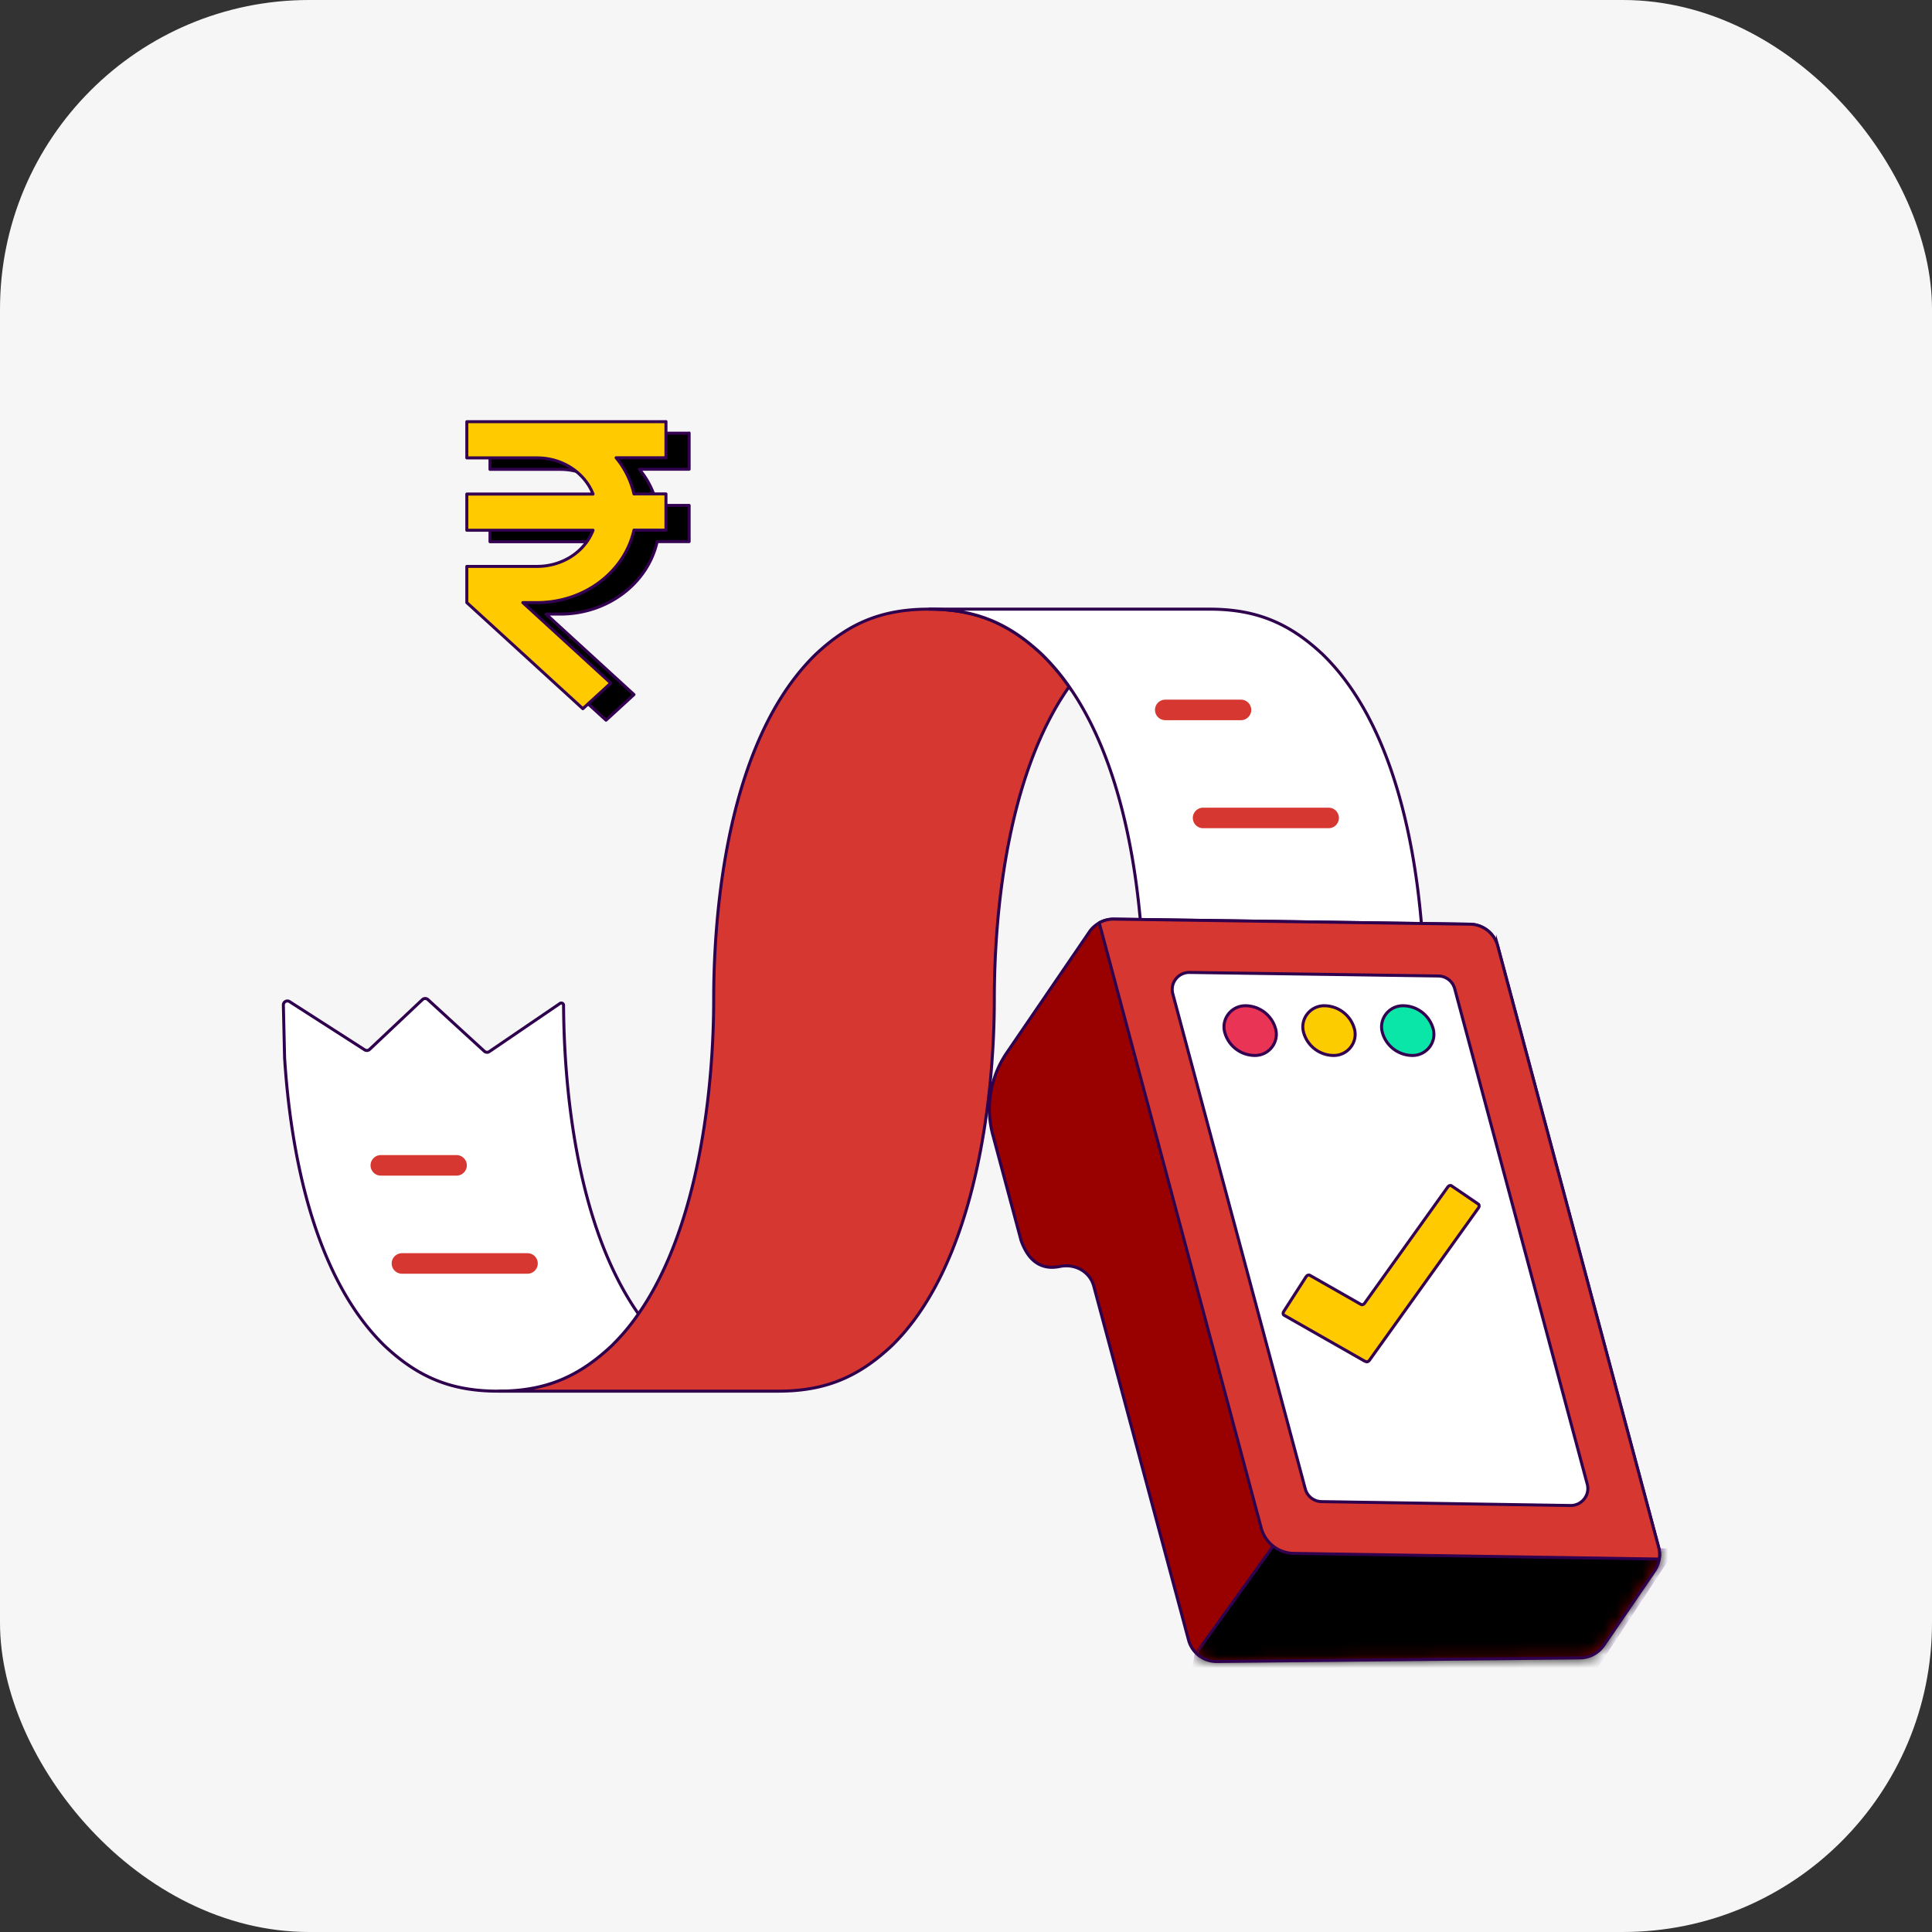
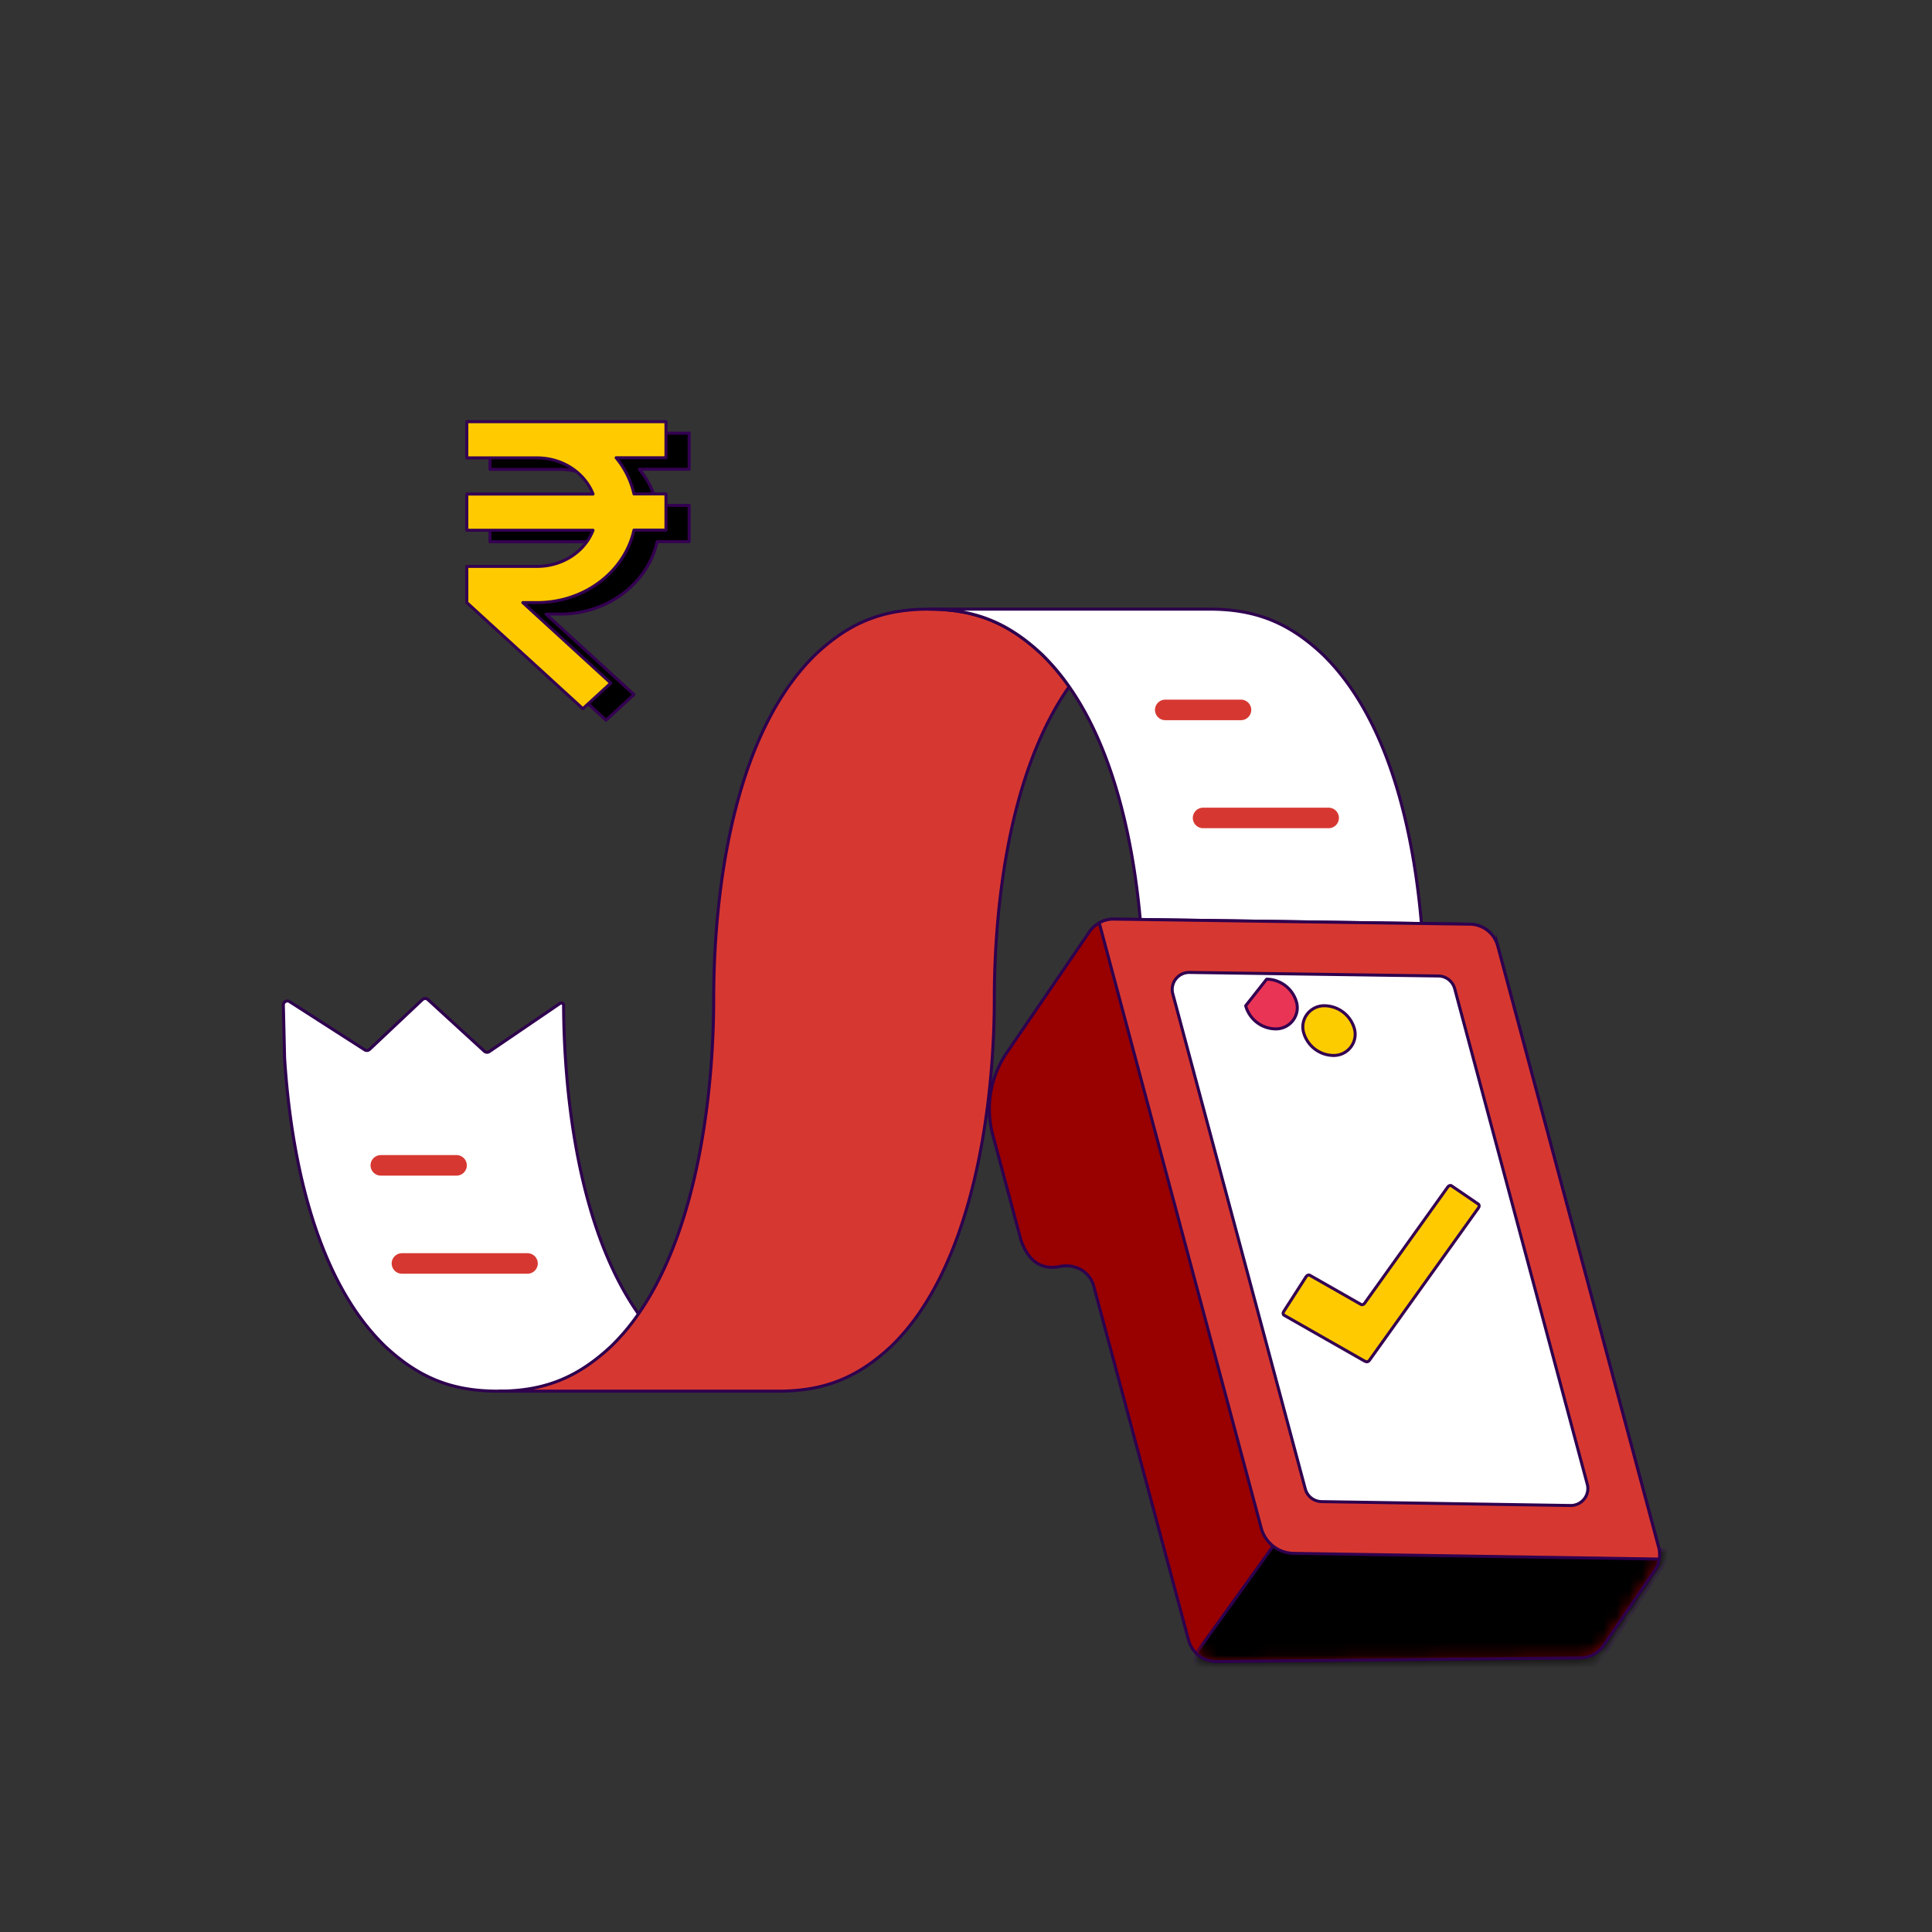
<svg xmlns="http://www.w3.org/2000/svg" width="150" height="150" fill="none" viewBox="0 0 150 150">
  <rect x="0" y="0" width="150" height="150" fill="#333333" stroke="none" />
-   <rect width="150" height="150" fill="#F6F6F6" rx="24" />
  <path fill="#fff" stroke="#2E004E" stroke-miterlimit="10" stroke-width=".233" d="M22.096 82.135c.45 7.054 2.168 16.92 7.783 22.37 2.546 2.382 5.096 3.504 8.775 3.504h21.8c-3.678 0-6.229-1.122-8.775-3.504a17.4 17.4 0 0 1-2.128-2.518c-4.924-7.036-5.765-18.014-5.796-23.942 0-.14-.16-.216-.273-.14l-5.492 3.74a.31.31 0 0 1-.387-.028l-4.378-4.009a.317.317 0 0 0-.427 0l-4.101 3.865a.31.31 0 0 1-.382.036l-5.833-3.743a.312.312 0 0 0-.482.266l.096 4.108z" />
  <path fill="#D63831" stroke="#2E004E" stroke-miterlimit="10" stroke-width=".233" d="M38.694 108.009h21.745c2.292 0 4.147-.437 5.833-1.342 1.023-.545 1.983-1.266 2.942-2.162 6.651-6.45 7.984-19.63 7.984-26.923 0-5.847.777-17.108 5.81-24.27a17.2 17.2 0 0 0-2.123-2.514c-2.546-2.383-5.097-3.504-8.775-3.504-2.296 0-4.15.436-5.838 1.337-1.018.55-1.977 1.266-2.937 2.167-.736.716-1.4 1.504-2.009 2.351-5.124 7.153-5.915 18.54-5.915 24.433 0 6.445-1.01 17.5-5.842 24.427a16.8 16.8 0 0 1-2.1 2.496c-2.547 2.382-5.093 3.504-8.775 3.504Z" />
  <path fill="#fff" stroke="#2E004E" stroke-miterlimit="10" stroke-width=".233" d="M72.11 47.294c3.678 0 6.229 1.121 8.775 3.504a17.3 17.3 0 0 1 2.127 2.518c5.015 7.166 5.797 18.419 5.797 24.266h21.8c0-6.59-.991-20.054-7.924-26.784-2.546-2.383-5.097-3.504-8.775-3.504z" />
  <path fill="#D63831" d="M93.415 62.708h9.734a.8.8 0 0 1 .804.797.8.8 0 0 1-.804.797h-9.734a.8.8 0 0 1-.805-.797c0-.44.36-.797.805-.797M31.215 97.297h9.734c.444 0 .804.357.804.798 0 .44-.36.797-.804.797h-9.734a.8.8 0 0 1-.805-.797c0-.44.36-.798.805-.798M90.478 54.32h5.865c.444 0 .804.357.804.798 0 .44-.36.797-.804.797h-5.865a.8.8 0 0 1-.805-.797c0-.44.36-.798.805-.798M29.574 89.68h5.865c.444 0 .805.357.805.798 0 .44-.36.797-.805.797h-5.865a.8.8 0 0 1-.805-.797c0-.44.36-.798.805-.798" />
  <path fill="#900" d="m77.08 88.104.172.644 2.019 7.545c.118.342.26.635.405.883.65 1.076 1.54 1.302 2.36 1.193q.067-.005.136-.018c.036-.009.077-.013.113-.022.141-.032.287-.045.428-.05h.018c1.005-.027 1.928.586 2.191 1.581l7.356 27.469c.105.396.314.747.596 1.022.418.41.996.658 1.618.649l28.175-.28a2.27 2.27 0 0 0 1.854-.99l3.938-5.771c.368-.54.482-1.207.313-1.833l-12.498-46.698a2.26 2.26 0 0 0-2.159-1.67l-27.629-.397a2.27 2.27 0 0 0-1.414.473c-.19.14-.359.315-.495.518L78.17 81.73a7.75 7.75 0 0 0-1.091 6.374" />
  <mask id="a" width="53" height="58" x="76" y="71" maskUnits="userSpaceOnUse" style="mask-type:luminance">
    <path fill="#fff" d="m77.08 88.104.172.644 2.019 7.545c.118.342.26.635.405.883.65 1.076 1.54 1.302 2.36 1.193q.067-.005.136-.018c.036-.009.077-.013.113-.022.141-.032.287-.045.428-.05h.018c1.005-.027 1.928.586 2.191 1.581l7.356 27.469c.105.396.314.747.596 1.022.418.41.996.658 1.618.649l28.175-.28a2.27 2.27 0 0 0 1.854-.99l3.938-5.771c.368-.54.482-1.207.313-1.833l-12.498-46.698a2.26 2.26 0 0 0-2.159-1.67l-27.629-.397a2.27 2.27 0 0 0-1.414.473c-.19.14-.359.315-.495.518L78.17 81.73a7.75 7.75 0 0 0-1.091 6.374" />
  </mask>
  <g mask="url(#a)">
    <path fill="#000" stroke="#2E004E" stroke-miterlimit="10" stroke-width=".233" d="m92.873 128.351 5.974-8.315 31.07.31-6.105 9.262H92.687z" />
  </g>
  <path stroke="#2E004E" stroke-miterlimit="10" stroke-width=".233" d="m77.08 88.104.172.644 2.019 7.545c.118.342.26.635.405.883.65 1.076 1.54 1.302 2.36 1.193q.067-.005.136-.018c.036-.009.077-.013.113-.022.141-.032.287-.045.428-.05h.018c1.005-.027 1.928.586 2.191 1.581l7.356 27.469c.105.396.314.747.596 1.022.418.41.996.658 1.618.649l28.175-.28a2.27 2.27 0 0 0 1.854-.99l3.938-5.771c.368-.54.482-1.207.313-1.833l-12.498-46.698a2.26 2.26 0 0 0-2.159-1.67l-27.629-.397a2.27 2.27 0 0 0-1.414.473c-.19.14-.359.315-.495.518L78.17 81.73a7.75 7.75 0 0 0-1.091 6.374Z" />
  <path fill="#D63831" stroke="#2E004E" stroke-miterlimit="10" stroke-width=".233" d="m85.344 71.649 12.58 47a2.65 2.65 0 0 0 2.528 1.955l28.37.441c.05-.302.036-.622-.046-.923l-12.498-46.698a2.265 2.265 0 0 0-2.159-1.671L86.49 71.36c-.405-.005-.8.094-1.141.283z" />
  <path fill="#fff" stroke="#2E004E" stroke-miterlimit="10" stroke-width=".233" d="M111.664 75.775 92.36 75.5a1.32 1.32 0 0 0-1.305 1.658l10.289 38.446c.154.572.668.973 1.268.982l19.313.301c.882.014 1.537-.81 1.31-1.657l-10.294-38.473a1.33 1.33 0 0 0-1.268-.982z" />
-   <path fill="#0AE6A8" stroke="#340051" stroke-linejoin="round" stroke-width=".233" d="M108.949 78.086c-1.1-.014-1.909 1.013-1.627 2.063a2.44 2.44 0 0 0 2.318 1.797c1.101.018 1.914-1.014 1.633-2.063a2.44 2.44 0 0 0-2.324-1.797Z" />
  <path fill="#FDCC00" stroke="#340051" stroke-linejoin="round" stroke-width=".233" d="M102.835 78.086c-1.1-.014-1.909 1.013-1.627 2.063a2.44 2.44 0 0 0 2.318 1.797c1.1.018 1.914-1.014 1.632-2.063a2.44 2.44 0 0 0-2.323-1.797Z" />
-   <path fill="#EA3455" stroke="#340051" stroke-linejoin="round" stroke-width=".233" d="M96.715 78.086c-1.1-.014-1.91 1.013-1.627 2.063a2.44 2.44 0 0 0 2.318 1.797c1.1.018 1.914-1.014 1.632-2.063a2.44 2.44 0 0 0-2.323-1.797Z" />
+   <path fill="#EA3455" stroke="#340051" stroke-linejoin="round" stroke-width=".233" d="M96.715 78.086a2.44 2.44 0 0 0 2.318 1.797c1.1.018 1.914-1.014 1.632-2.063a2.44 2.44 0 0 0-2.323-1.797Z" />
  <path fill="#FFCB00" stroke="#340051" stroke-linejoin="round" stroke-width=".233" d="m105.924 105.661-6.231-3.55c-.087-.049-.098-.176-.026-.286l1.74-2.706c.072-.11.195-.158.282-.11l3.988 2.273c.081.046.197.003.271-.098l6.461-9.03c.077-.106.203-.146.282-.09l2.09 1.425c.079.055.083.188.009.29l-8.471 11.837c-.074.101-.19.143-.271.098z" />
  <path fill="#000" stroke="#340051" stroke-linejoin="round" stroke-width=".233" d="M53.505 33.633H38.043v2.808h5.454c2.007 0 3.708 1.177 4.347 2.809h-9.8v2.809h9.8c-.63 1.64-2.34 2.808-4.347 2.808h-5.454v2.81l9.009 8.238 2.169-1.988-6.83-6.25h1.106c3.708 0 6.813-2.417 7.524-5.627h2.484V39.24H51.02a6.7 6.7 0 0 0-1.386-2.809h3.87v-2.809z" />
  <path fill="#FFCB00" stroke="#340051" stroke-linejoin="round" stroke-width=".233" d="M51.705 32.74H36.244v2.81h5.453c2.007 0 3.708 1.176 4.347 2.808h-9.8v2.809h9.8c-.63 1.64-2.34 2.808-4.347 2.808h-5.453v2.81l9.008 8.238 2.17-1.988-6.831-6.25h1.106c3.708 0 6.813-2.417 7.524-5.627h2.484v-2.809h-2.484a6.7 6.7 0 0 0-1.386-2.809h3.87v-2.808z" />
</svg>